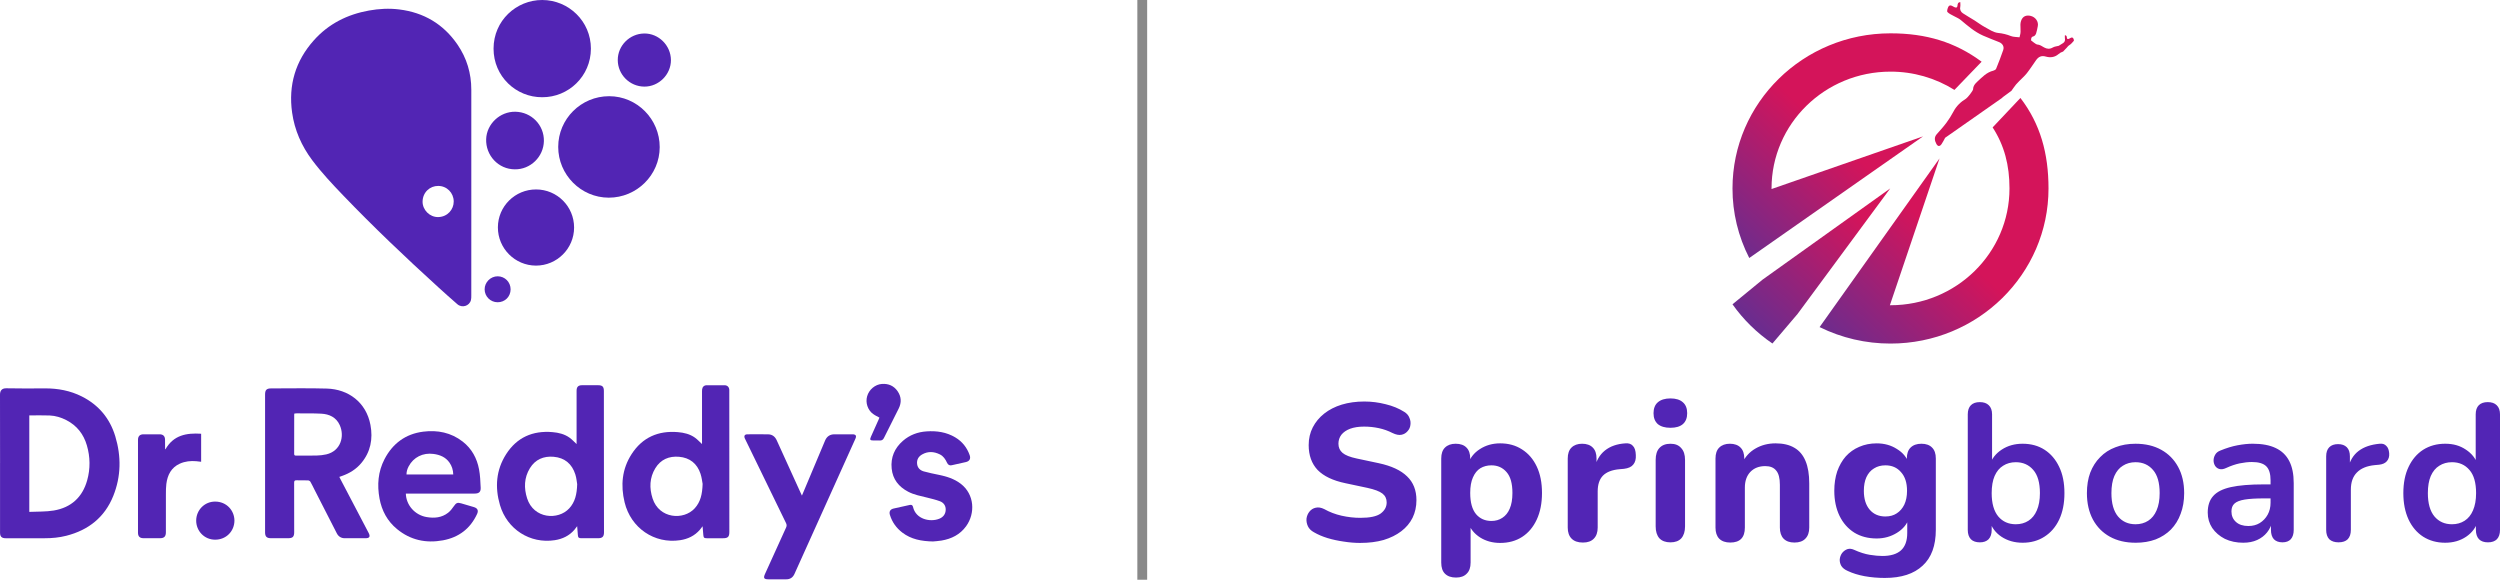
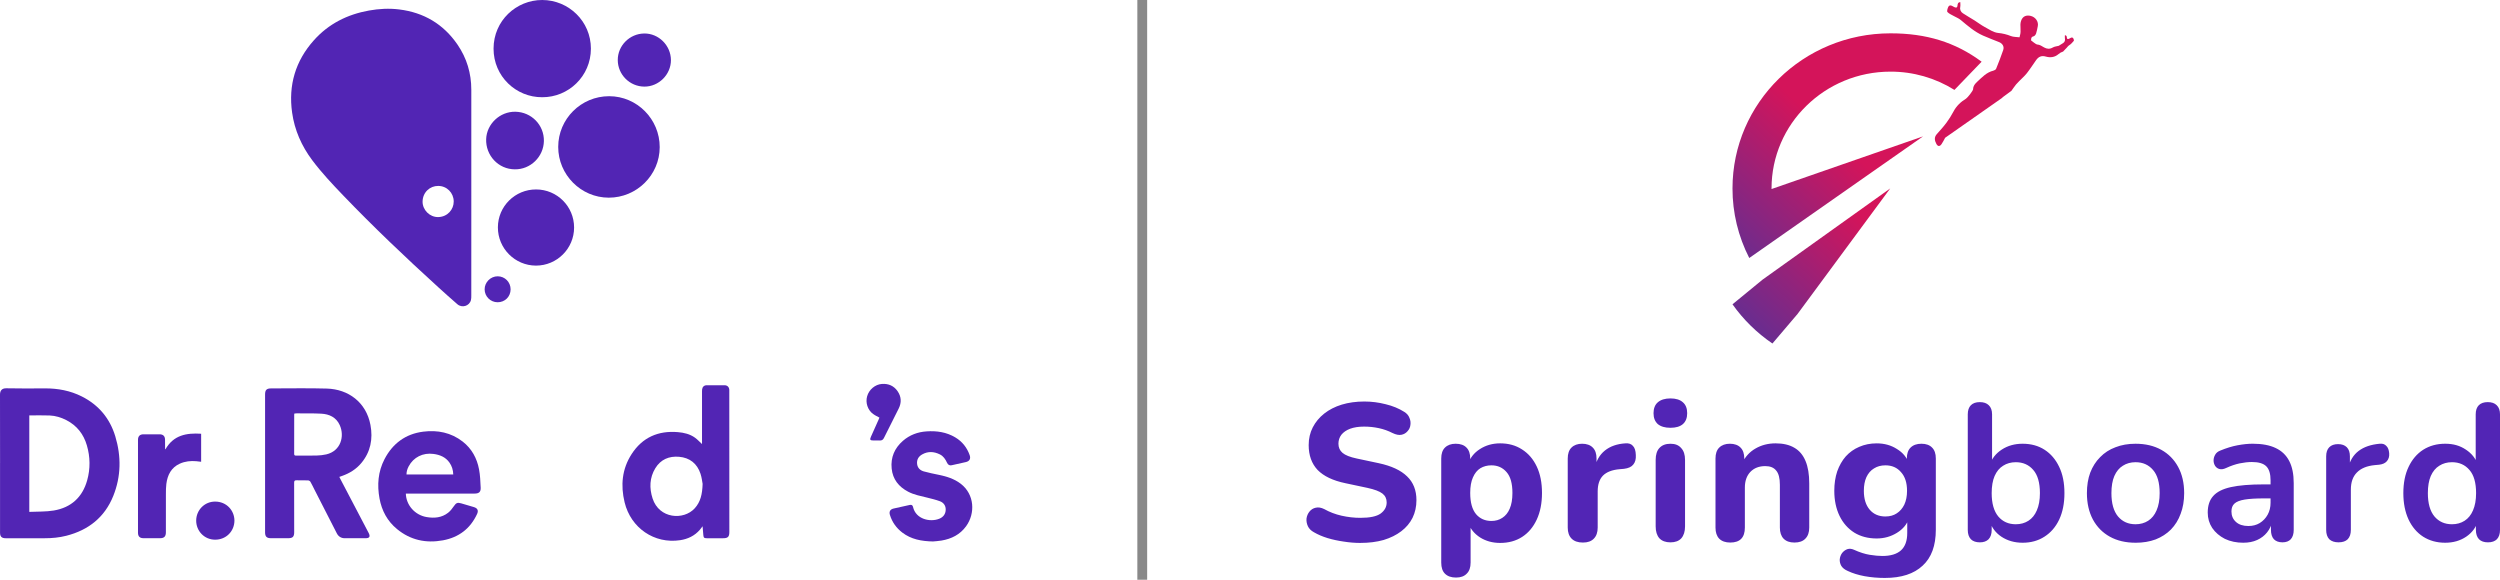
<svg xmlns="http://www.w3.org/2000/svg" id="Layer_1" data-name="Layer 1" viewBox="0 0 2757.18 639.35">
  <defs>
    <style>
      .cls-1 {
        fill: url(#linear-gradient);
      }

      .cls-1, .cls-2, .cls-3, .cls-4, .cls-5, .cls-6, .cls-7, .cls-8 {
        stroke-width: 0px;
      }

      .cls-9 {
        fill: none;
        stroke: #898989;
        stroke-width: 10.83px;
      }

      .cls-2 {
        fill: url(#linear-gradient-4);
      }

      .cls-3 {
        fill: url(#linear-gradient-2);
      }

      .cls-4 {
        fill: url(#linear-gradient-3);
      }

      .cls-5 {
        fill: url(#linear-gradient-5);
      }

      .cls-6 {
        fill: url(#linear-gradient-6);
      }

      .cls-7 {
        fill: #5225b5;
      }

      .cls-8 {
        fill: #5225b4;
      }
    </style>
    <linearGradient id="linear-gradient" x1="1896.8" y1="367.32" x2="2016.6" y2="495.24" gradientTransform="translate(0 640.14) scale(1 -1)" gradientUnits="userSpaceOnUse">
      <stop offset="0" stop-color="#662d91" />
      <stop offset="1" stop-color="#d4145a" />
    </linearGradient>
    <linearGradient id="linear-gradient-2" x1="2033.78" y1="238.97" x2="2154.01" y2="367.35" gradientTransform="translate(0 640.14) scale(1 -1)" gradientUnits="userSpaceOnUse">
      <stop offset="0" stop-color="#662d91" />
      <stop offset="1" stop-color="#d4145a" />
    </linearGradient>
    <linearGradient id="linear-gradient-3" x1="1928.38" y1="278.27" x2="2048.42" y2="406.45" gradientTransform="translate(0 640.14) scale(1 -1)" gradientUnits="userSpaceOnUse">
      <stop offset="0" stop-color="#662d91" />
      <stop offset="1" stop-color="#d4145a" />
    </linearGradient>
    <linearGradient id="linear-gradient-4" x1="1967.3" y1="296.74" x2="2088.84" y2="426.53" gradientTransform="translate(0 640.14) scale(1 -1)" gradientUnits="userSpaceOnUse">
      <stop offset="0" stop-color="#662d91" />
      <stop offset="1" stop-color="#d4145a" />
    </linearGradient>
    <linearGradient id="linear-gradient-5" x1="1956.24" y1="310.71" x2="2076.53" y2="439.16" gradientTransform="translate(0 640.14) scale(1 -1)" gradientUnits="userSpaceOnUse">
      <stop offset="0" stop-color="#662d91" />
      <stop offset="1" stop-color="#d4145a" />
    </linearGradient>
    <linearGradient id="linear-gradient-6" x1="1957.72" y1="336.03" x2="2077.76" y2="464.21" gradientTransform="translate(0 640.14) scale(1 -1)" gradientUnits="userSpaceOnUse">
      <stop offset="0" stop-color="#662d91" />
      <stop offset="1" stop-color="#d4145a" />
    </linearGradient>
  </defs>
  <g>
    <g>
      <path class="cls-1" d="m1953.78,207.83v.65l167.12-58.1-191.69,134.16c-12.2-23.8-18.53-50.07-18.49-76.71,0-94.49,78.01-171.07,174.25-171.07,39.33-.02,71.35,9.69,100.49,31.29l-29.97,31.11c-21.05-13.2-45.5-20.19-70.48-20.15-72.49-.02-131.23,57.65-131.23,128.82Z" />
-       <path class="cls-3" d="m2259.24,207.84c0,94.47-78.01,171.07-174.24,171.07-27.14.04-53.92-6.18-78.17-18.16l19.36-22.75-19.76,23.23,132.62-186.54-54.75,161.95h.7c72.46,0,131.21-57.68,131.21-128.82,0-25.48-5.61-47.32-18.59-67.31l30.64-32.46c21.99,28.62,30.98,61.2,30.98,99.81Z" />
      <path class="cls-4" d="m2084.68,207.8l-102.2,138.44-27.72,32.6c-17.2-11.72-32.12-26.36-44.04-43.25l33.2-27.22" />
      <path class="cls-2" d="m2147.4,150.4l.75.57-.75-.57Z" />
      <path class="cls-5" d="m2167.42,103.96c-1.73,1.58,1.68-1.65,0,0h0Z" />
      <path class="cls-6" d="m2286.74,42.63c-.54-1.26-1.77-1.66-3.13-.81-.52.33-1.08.62-1.64.88-1.44.65-2.38.55-2.5-1.3-.06-1.2-.35-2.44-2.16-2.55-.11,1.24-.09,2.49.03,3.73.24.94.17,1.93-.2,2.83-.38.9-1.04,1.66-1.88,2.16-1.54,1.03-3.14,2-4.74,2.96-2.2.59-4.64.72-6.51,1.83-3.42,2.05-6.61,1.64-9.63-.04-2.47-1.39-4.57-3.04-7.65-3.25-1.49-.09-6.14-4.15-6.77-4.55l.07-.75c.13-1.7.23-3.25,2.81-3.76,1.1-.22,2.3-1.87,2.72-3.11.88-2.54,1.24-5.25,1.83-7.88,1.11-4.98-2.36-10.33-8.17-11.57-4.23-.9-8.5.15-10.31,5.74-1.71,5.31.66,10.32-1.27,16.36l-.35,1.59c-3.31-.44-6.71-.25-9.53-1.38-4.51-1.81-9.27-2.97-14.12-3.43-5.11-.53-10.02-3.97-14.78-6.55-3.91-2.11-7.43-4.87-11.2-7.24-4.24-2.67-8.65-5.09-12.81-7.88-1.19-.72-2.11-1.78-2.65-3.05-.52-1.27-.63-2.66-.3-3.99.35-1.62.06-3.36.06-5.26-2.57.14-2.96,1.89-3.07,3.6-.16,2.66-1.49,2.81-3.51,1.88-.8-.36-1.57-.78-2.32-1.24-1.92-1.22-3.66-.65-4.42,1.13-.77,1.78-1.67,4.63-.84,5.55,1.8,1.95,4.64,3.05,7.1,4.45,2.47,1.4,5.37,2.49,7.54,4.31,7.71,6.46,15.28,13.08,24.61,17.22,5.82,2.6,11.8,4.78,17.69,7.18,3.82,1.55,5.85,4.93,4.55,8.74-2.36,6.98-5.06,13.84-7.83,20.67-.39.94-1.86,1.8-2.97,2.07-7.7,1.85-12.63,7.45-18.07,12.41-2.3,2.24-4.25,4.36-4.32,7.98,0,1.79-6.23,9.54-7.83,10.51-5.95,3.63-10.67,8.15-13.9,14.33-2.28,4.33-4.89,8.47-7.82,12.4-3.22,4.32-6.9,8.31-10.48,12.35-3.14,3.52-2.48,7.15-.5,10.8,1.59,2.95,3.71,3.11,5.68.29,1.46-2.26,2.79-4.61,3.97-7.03l62.77-43.93c-.07-.54,9.98-7.34,10.33-7.84,1.68-2.37,3.31-4.75,5.13-7.03,1.08-1.29,2.24-2.52,3.46-3.68,2.85-2.93,6.01-5.62,8.5-8.8,3.62-4.6,6.75-9.57,10.14-14.34,2.65-3.69,5.83-5.34,10.67-3.95,4.85,1.38,9.8.96,13.99-2.67,1.48-1.31,3.23-2.29,5.14-2.86,1.32-1.49,2.24-2.37,2.83-3.02,1.54-1.3,2.35-3.09,4.14-4.11,1.77-1.02,3.39-3.05,4.63-4.45.6-.66.3-1.4-.22-2.63Z" />
    </g>
    <path class="cls-7" d="m1500.34,598.79c-6.01,0-12.15-.5-18.44-1.5-6.15-.86-12.09-2.15-17.81-3.86-5.58-1.72-10.59-3.86-15.02-6.44-3.15-1.72-5.36-3.93-6.65-6.65-1.29-2.86-1.79-5.72-1.5-8.58.44-2.86,1.5-5.36,3.23-7.51,1.85-2.29,4.15-3.72,6.85-4.29,2.86-.71,6.01-.21,9.44,1.5,5.87,3.29,12.23,5.72,19.1,7.29,7,1.57,13.94,2.36,20.81,2.36,10.44,0,17.88-1.57,22.31-4.72,4.43-3.29,6.65-7.36,6.65-12.23,0-4.15-1.57-7.44-4.72-9.87-3.15-2.43-8.65-4.5-16.51-6.22l-24.24-5.15c-13.73-2.86-23.95-7.72-30.68-14.59-6.58-7.01-9.86-16.16-9.86-27.46,0-7.15,1.5-13.66,4.5-19.52,3.01-5.86,7.22-10.94,12.65-15.23,5.44-4.29,11.87-7.58,19.31-9.87,7.58-2.29,15.87-3.43,24.88-3.43,8,0,15.87,1,23.6,3,7.72,1.86,14.51,4.65,20.38,8.37,2.86,1.72,4.79,3.93,5.79,6.65,1.15,2.57,1.5,5.22,1.07,7.94-.29,2.57-1.35,4.86-3.21,6.86-1.71,2-3.93,3.29-6.65,3.86-2.72.57-6.01-.07-9.86-1.93-4.72-2.43-9.73-4.22-15.02-5.36-5.29-1.14-10.72-1.72-16.3-1.72-6.01,0-11.15.79-15.44,2.36-4.15,1.57-7.36,3.79-9.66,6.65-2.14,2.86-3.22,6.15-3.22,9.87,0,4.15,1.5,7.51,4.5,10.08,3.01,2.57,8.23,4.65,15.66,6.22l24.24,5.15c14.02,3,24.46,7.87,31.32,14.59,6.87,6.58,10.3,15.3,10.3,26.17,0,7.15-1.44,13.66-4.29,19.52-2.86,5.72-7,10.65-12.45,14.8-5.43,4.15-11.94,7.36-19.52,9.65-7.58,2.14-16.09,3.22-25.53,3.22Zm105.47,38.18c-5.29,0-9.37-1.43-12.23-4.29-2.72-2.72-4.08-6.79-4.08-12.23v-114.76c0-5.29,1.35-9.3,4.08-12.01,2.86-2.86,6.79-4.29,11.79-4.29,5.29,0,9.3,1.43,12.01,4.29,2.72,2.72,4.08,6.72,4.08,12.01v14.59l-2.35-8.37c2.15-6.86,6.43-12.37,12.87-16.52,6.58-4.29,14.09-6.43,22.52-6.43,9.15,0,17.17,2.22,24.03,6.65,7,4.43,12.44,10.73,16.29,18.88,3.87,8.15,5.8,17.88,5.8,29.17s-1.93,21.09-5.8,29.39c-3.86,8.29-9.22,14.66-16.09,19.09-6.85,4.43-14.94,6.65-24.24,6.65-8.29,0-15.65-2-22.09-6.01-6.43-4.15-10.79-9.51-13.08-16.09h2.57v43.76c0,5.43-1.44,9.51-4.29,12.23-2.72,2.86-6.65,4.29-11.79,4.29Zm39.04-62.42c4.57,0,8.58-1.14,12.01-3.43,3.57-2.29,6.29-5.65,8.15-10.08,2-4.58,3-10.37,3-17.38,0-10.44-2.15-18.09-6.43-22.95-4.29-5.01-9.87-7.51-16.73-7.51-4.58,0-8.66,1.07-12.23,3.22-3.43,2.14-6.15,5.5-8.15,10.08-2,4.43-3.01,10.15-3.01,17.16,0,10.44,2.15,18.23,6.44,23.38,4.28,5.01,9.93,7.51,16.95,7.51Zm100.9,23.81c-5.44,0-9.59-1.43-12.45-4.29-2.86-2.86-4.29-6.94-4.29-12.23v-76.15c0-5.29,1.37-9.3,4.08-12.01,2.86-2.86,6.8-4.29,11.8-4.29s9.08,1.43,11.79,4.29c2.72,2.72,4.08,6.72,4.08,12.01v11.15h-2.14c1.71-8.58,5.5-15.23,11.37-19.95,5.86-4.72,13.43-7.36,22.74-7.94,3.57-.29,6.29.64,8.15,2.79,2,2,3.08,5.36,3.22,10.08.29,4.43-.64,7.94-2.79,10.51-2,2.57-5.43,4.15-10.3,4.72l-4.93.43c-8.15.71-14.23,3.07-18.23,7.08-3.86,4-5.8,9.8-5.8,17.38v39.9c0,5.29-1.42,9.37-4.28,12.23-2.72,2.86-6.73,4.29-12.01,4.29Zm96.54-.21c-5.28,0-9.36-1.5-12.22-4.5-2.72-3.15-4.08-7.51-4.08-13.09v-73.36c0-5.72,1.35-10.08,4.08-13.08,2.86-3.15,6.94-4.72,12.22-4.72s9.08,1.57,11.8,4.72c2.86,3,4.29,7.36,4.29,13.08v73.36c0,5.58-1.37,9.94-4.08,13.09-2.72,3-6.73,4.5-12.02,4.5Zm0-126.35c-6.01,0-10.64-1.36-13.94-4.08-3.15-2.86-4.72-6.86-4.72-12.01s1.57-9.3,4.72-12.01c3.3-2.86,7.93-4.29,13.94-4.29s10.59,1.43,13.73,4.29c3.15,2.72,4.72,6.72,4.72,12.01s-1.57,9.15-4.72,12.01c-3.15,2.72-7.72,4.08-13.73,4.08Zm65.99,126.56c-5.29,0-9.37-1.43-12.23-4.29-2.72-2.86-4.08-6.94-4.08-12.23v-76.15c0-5.29,1.35-9.3,4.08-12.01,2.86-2.86,6.79-4.29,11.79-4.29s9.08,1.43,11.8,4.29c2.71,2.72,4.08,6.72,4.08,12.01v12.23l-2.37-7.08c3.3-7.01,8.15-12.37,14.58-16.09,6.58-3.86,14.02-5.79,22.31-5.79s15.37,1.64,20.81,4.93c5.44,3.15,9.52,8.01,12.23,14.59,2.72,6.44,4.08,14.66,4.08,24.67v48.69c0,5.29-1.42,9.37-4.28,12.23-2.72,2.86-6.73,4.29-12.02,4.29s-9.15-1.43-12.01-4.29c-2.71-2.86-4.08-6.94-4.08-12.23v-47.19c0-7.29-1.35-12.51-4.08-15.66-2.57-3.29-6.58-4.93-12.01-4.93-6.87,0-12.37,2.14-16.51,6.43-4.01,4.29-6.01,10.01-6.01,17.16v44.19c0,11.01-5.36,16.52-16.09,16.52Zm170.47,39.04c-7.72,0-15.16-.64-22.31-1.93-7-1.29-13.23-3.22-18.66-5.79-3.28-1.43-5.65-3.29-7.07-5.58-1.29-2.29-1.86-4.72-1.72-7.29.29-2.57,1.15-4.86,2.57-6.86,1.57-2,3.51-3.43,5.8-4.29,2.28-.71,4.72-.5,7.29.64,6.29,2.86,12.08,4.72,17.37,5.58,5.43.86,10.08,1.29,13.94,1.29,9.16,0,16.02-2.07,20.6-6.22,4.57-4.15,6.87-10.51,6.87-19.09v-16.3h1.93c-2.15,6.58-6.58,11.94-13.3,16.09-6.73,4.15-14.16,6.22-22.31,6.22-9.44,0-17.66-2.14-24.68-6.43-7-4.43-12.44-10.58-16.29-18.45-3.87-8.01-5.8-17.23-5.8-27.67,0-7.87,1.08-15.02,3.22-21.45,2.3-6.44,5.44-11.94,9.44-16.52,4.16-4.58,9.08-8.08,14.8-10.51,5.87-2.57,12.3-3.86,19.31-3.86,8.44,0,15.87,2.07,22.31,6.22,6.58,4,10.93,9.3,13.08,15.87l-2.15,6.86v-12.23c0-5.29,1.37-9.3,4.08-12.01,2.86-2.86,6.87-4.29,12.02-4.29s9.07,1.43,11.79,4.29c2.72,2.72,4.08,6.72,4.08,12.01v78.51c0,17.59-4.86,30.82-14.58,39.68-9.59,9.01-23.46,13.51-41.62,13.51Zm.64-67.79c4.87,0,9.01-1.14,12.45-3.43,3.57-2.29,6.36-5.51,8.37-9.65,2-4.29,3-9.37,3-15.23,0-8.87-2.22-15.73-6.65-20.59-4.29-5.01-10.01-7.51-17.17-7.51-4.86,0-9.07,1.14-12.65,3.43-3.57,2.15-6.36,5.36-8.36,9.65-1.86,4.15-2.79,9.15-2.79,15.02,0,8.87,2.15,15.8,6.43,20.81,4.29,5.01,10.08,7.51,17.37,7.51Zm151.28,28.96c-8.86,0-16.66-2.22-23.38-6.65-6.58-4.43-10.94-10.37-13.09-17.8l2.37-5.36v15.66c0,4.43-1.15,7.86-3.43,10.3-2.28,2.29-5.5,3.43-9.66,3.43s-7.58-1.14-9.86-3.43c-2.28-2.43-3.43-5.86-3.43-10.3v-127.42c0-4.43,1.15-7.79,3.43-10.08,2.28-2.29,5.58-3.43,9.86-3.43s7.58,1.14,9.87,3.43c2.42,2.29,3.64,5.65,3.64,10.08v55.77h-2.57c2.28-7.01,6.73-12.66,13.3-16.95,6.58-4.29,14.24-6.43,22.95-6.43,9.3,0,17.38,2.22,24.24,6.65,6.87,4.43,12.23,10.73,16.1,18.88,3.86,8.01,5.79,17.66,5.79,28.96s-1.93,20.88-5.79,29.17c-3.87,8.15-9.3,14.44-16.3,18.88-6.87,4.43-14.88,6.65-24.03,6.65Zm-7.5-20.38c5.28,0,9.93-1.29,13.94-3.86,4.01-2.57,7.07-6.36,9.22-11.37,2.28-5.15,3.43-11.51,3.43-19.09,0-11.44-2.43-19.95-7.29-25.53-4.87-5.72-11.3-8.58-19.3-8.58-5.29,0-9.94,1.29-13.95,3.86-4.01,2.43-7.15,6.22-9.44,11.37-2.15,5.01-3.22,11.3-3.22,18.88,0,11.3,2.43,19.88,7.29,25.74,4.87,5.72,11.3,8.58,19.31,8.58Zm132.05,20.38c-10.86,0-20.3-2.22-28.32-6.65-8-4.43-14.23-10.73-18.66-18.88-4.43-8.29-6.65-18.02-6.65-29.17,0-8.44,1.22-15.95,3.64-22.52,2.58-6.72,6.22-12.44,10.94-17.16,4.72-4.86,10.37-8.51,16.95-10.94,6.58-2.57,13.94-3.86,22.09-3.86,10.87,0,20.31,2.22,28.32,6.65,8.01,4.43,14.23,10.73,18.66,18.88,4.44,8.15,6.66,17.8,6.66,28.96,0,8.44-1.3,16.02-3.87,22.74-2.42,6.72-6.01,12.51-10.72,17.38-4.72,4.72-10.37,8.37-16.95,10.94-6.58,2.43-13.94,3.65-22.09,3.65Zm0-20.38c5.29,0,9.94-1.29,13.94-3.86,4.01-2.57,7.08-6.36,9.23-11.37,2.28-5.15,3.43-11.51,3.43-19.09,0-11.44-2.43-19.95-7.29-25.53-4.87-5.72-11.3-8.58-19.31-8.58-5.29,0-9.93,1.29-13.94,3.86-4.01,2.43-7.15,6.22-9.44,11.37-2.15,5.01-3.22,11.3-3.22,18.88,0,11.3,2.42,19.88,7.29,25.74,4.86,5.72,11.3,8.58,19.3,8.58Zm118.88,20.38c-7.58,0-14.38-1.43-20.38-4.29-5.86-3-10.51-7.01-13.94-12.01-3.28-5.01-4.94-10.65-4.94-16.95,0-7.72,2.01-13.8,6.01-18.23,4.01-4.58,10.52-7.87,19.52-9.87,9.01-2,21.09-3,36.26-3h10.72v15.45h-10.52c-8.86,0-15.94.43-21.23,1.29-5.29.86-9.08,2.36-11.37,4.5-2.15,2-3.23,4.86-3.23,8.58,0,4.72,1.65,8.58,4.94,11.58,3.3,3,7.87,4.5,13.73,4.5,4.72,0,8.86-1.07,12.44-3.22,3.72-2.29,6.65-5.36,8.8-9.22,2.15-3.86,3.22-8.29,3.22-13.3v-24.67c0-7.15-1.57-12.3-4.72-15.45-3.15-3.15-8.43-4.72-15.87-4.72-4.15,0-8.65.5-13.51,1.5-4.72,1-9.73,2.72-15.02,5.15-2.71,1.29-5.14,1.64-7.29,1.07-2-.57-3.57-1.72-4.72-3.43-1.14-1.86-1.71-3.86-1.71-6.01s.57-4.22,1.71-6.22c1.15-2.14,3.08-3.72,5.8-4.72,6.57-2.72,12.86-4.65,18.88-5.79,6.14-1.14,11.72-1.72,16.73-1.72,10.29,0,18.73,1.57,25.31,4.72,6.73,3.15,11.72,7.94,15.02,14.37,3.28,6.29,4.94,14.44,4.94,24.45v51.48c0,4.43-1.08,7.86-3.23,10.3-2.14,2.29-5.21,3.43-9.22,3.43s-7.15-1.14-9.44-3.43c-2.15-2.43-3.22-5.86-3.22-10.3v-10.3h1.71c-1,5.01-3,9.37-6.01,13.09-2.86,3.58-6.5,6.36-10.94,8.37-4.43,2-9.51,3-15.23,3Zm105.09-.43c-4.43,0-7.87-1.14-10.3-3.43-2.28-2.43-3.43-5.86-3.43-10.3v-81.09c0-4.43,1.15-7.79,3.43-10.08,2.28-2.29,5.51-3.43,9.66-3.43s7.36,1.14,9.65,3.43c2.3,2.29,3.43,5.65,3.43,10.08v13.51h-2.15c2.01-8.58,5.94-15.09,11.8-19.52,5.87-4.43,13.65-7.08,23.38-7.94,3.01-.29,5.36.5,7.08,2.36,1.86,1.72,2.93,4.43,3.22,8.15.29,3.57-.57,6.51-2.57,8.79-1.86,2.14-4.72,3.43-8.58,3.86l-4.72.43c-8.73.86-15.31,3.58-19.74,8.15-4.43,4.43-6.65,10.72-6.65,18.88v44.4c0,4.43-1.15,7.86-3.43,10.3-2.3,2.29-5.65,3.43-10.08,3.43Zm117.5.43c-9.15,0-17.22-2.22-24.24-6.65-6.86-4.43-12.23-10.73-16.09-18.88-3.86-8.29-5.79-18.02-5.79-29.17s1.93-20.95,5.79-28.96c3.86-8.15,9.23-14.44,16.09-18.88,7.02-4.43,15.09-6.65,24.24-6.65s16.3,2.14,22.75,6.43c6.58,4.29,11.01,9.94,13.3,16.95h-2.37v-55.77c0-4.43,1.15-7.79,3.43-10.08,2.3-2.29,5.58-3.43,9.87-3.43s7.58,1.14,9.86,3.43c2.43,2.29,3.65,5.65,3.65,10.08v127.42c0,4.43-1.15,7.86-3.43,10.3-2.3,2.29-5.58,3.43-9.87,3.43s-7.58-1.14-9.86-3.43c-2.28-2.43-3.43-5.86-3.43-10.3v-16.73l2.37,6.43c-2.15,7.44-6.51,13.37-13.09,17.8s-14.3,6.65-23.17,6.65Zm7.51-20.38c5.29,0,9.94-1.29,13.95-3.86,4-2.57,7.07-6.36,9.22-11.37,2.28-5.15,3.43-11.51,3.43-19.09,0-11.44-2.43-19.95-7.29-25.53-4.87-5.72-11.3-8.58-19.31-8.58-5.29,0-9.93,1.29-13.94,3.86-4.01,2.43-7.15,6.22-9.44,11.37-2.15,5.01-3.21,11.3-3.21,18.88,0,11.3,2.42,19.88,7.29,25.74,4.86,5.72,11.3,8.58,19.3,8.58Z" />
  </g>
  <path class="cls-9" d="m1259.75,0v639.35" />
  <g>
    <path class="cls-8" d="m519.8,210.04c0,38.65,0,77.29-.02,115.94,0,1.69.02,3.45-.41,5.06-1.74,6.49-9.79,8.95-14.94,4.49-7.15-6.19-14.2-12.5-21.19-18.87-35.92-32.69-71.13-66.11-104.76-101.16-11.92-12.42-23.74-24.96-34.09-38.76-11.77-15.7-19.52-33.2-22.24-52.64-4.23-30.17,3.68-56.94,24.04-79.71,16.26-18.19,36.94-28.51,60.8-32.79,11.05-1.98,22.2-2.57,33.31-1.19,27.13,3.36,48.77,16.16,64.27,38.78,10.25,14.95,15.23,31.65,15.23,49.8,0,37.02,0,74.04,0,111.06Zm-36.55-4.99c-8.94-.09-17.01,6.89-17.2,17.14-.17,9.32,7.91,17.39,17.21,17.21,10.4-.2,17.19-8.49,17.13-17.22-.07-9.55-7.61-17.17-17.14-17.13Z" />
    <path class="cls-8" d="m.07,510.81C.07,485.62.13,460.42,0,435.23c-.02-4.38,2.1-7.12,7.02-7,14.18.34,28.37.17,42.56.11,14.23-.06,27.9,2.47,40.67,8.91,18.59,9.37,30.94,24.19,36.92,44.02,6.66,22.07,6.4,44.18-2.24,65.69-9.47,23.58-27.38,37.68-51.75,43.91-7.83,2-15.82,2.76-23.9,2.74-14.34-.05-28.67-.02-43.01,0-4.34,0-6.22-1.8-6.22-6.1,0-21.65,0-43.29,0-64.94,0-3.92,0-7.83,0-11.75Zm32.24-52.67v106.4c9.14-.45,18.25-.04,27.04-1.52,19.09-3.21,31.58-14.62,36.8-33.33,3.56-12.76,3.39-25.69-.33-38.45-3.62-12.44-11.02-21.92-22.64-27.89-5.77-2.97-11.94-4.86-18.41-5.13-7.43-.31-14.88-.07-22.47-.07Z" />
    <path class="cls-8" d="m374.23,525.96c.58,1.15.99,2.01,1.43,2.85,10.07,19.21,20.14,38.42,30.21,57.63.27.52.55,1.04.82,1.57,1.88,3.8.8,5.57-3.42,5.57-7.61,0-15.22-.05-22.83.02-4.16.04-7.15-1.86-8.97-5.38-8.26-15.99-16.4-32.04-24.59-48.08-1.51-2.96-2.9-5.98-4.56-8.85-.44-.75-1.66-1.44-2.54-1.48-4.21-.15-8.43.04-12.63-.11-2.12-.08-2.76.56-2.75,2.72.08,18.17.05,36.35.05,54.52,0,5-1.63,6.64-6.6,6.64-6.35,0-12.71,0-19.06,0-4.62,0-6.45-1.81-6.45-6.41,0-29.25,0-58.51,0-87.76,0-21.42,0-42.85,0-64.27,0-5.1,1.66-6.78,6.75-6.77,20.47.02,40.95-.43,61.4.18,23.64.71,43.35,15.03,48.07,40.09,2.9,15.41.18,29.85-10.22,42.2-5.61,6.66-12.76,11.1-20.92,13.99-.96.34-1.92.68-3.18,1.13Zm-49.58-69.88c-.08.56-.18.92-.18,1.28,0,14.41.01,28.81-.04,43.22,0,1.7.78,1.91,2.17,1.9,7.54-.04,15.08.11,22.61-.08,3.58-.09,7.23-.47,10.71-1.28,15.88-3.72,20.39-19.95,14.75-32.33-3.9-8.58-11.49-12.09-20.38-12.56-9.06-.48-18.17-.27-27.25-.34-.79,0-1.58.13-2.39.2Z" />
    <path class="cls-8" d="m774.23,489.73v-3.34c0-18.25,0-36.5,0-54.75,0-.74.02-1.48.11-2.21.35-2.79,2.23-4.55,5.05-4.56,6.58-.04,13.16-.04,19.73,0,3.08.02,5.08,2.05,5.2,5.12.02.59,0,1.18,0,1.77.02,51.65.03,103.29.05,154.94,0,5.29-1.58,6.89-6.81,6.9-5.99,0-11.97,0-17.96,0-3,0-3.63-.54-3.92-3.48-.29-3.05-.52-6.1-.82-9.73-1.23,1.59-2.06,2.78-2.99,3.86-5.77,6.69-13.25,10.23-21.83,11.52-28.34,4.26-54.29-13.39-61.18-41.75-4.55-18.71-2.88-36.8,7.72-53.2,11.87-18.38,29.27-26.04,50.95-24.24,6.78.56,13.32,2.11,18.92,6.12,2.77,1.99,5.1,4.59,7.77,7.04Zm.68,43.97c-.47-2.34-.92-6.94-2.34-11.22-3.75-11.25-11.82-17.69-23.62-18.71-11.06-.96-20.32,2.95-26.23,12.65-6.38,10.48-6.7,21.89-3.01,33.29,7.26,22.5,34.25,24.33,46.49,10.89,6.39-7.02,8.35-15.55,8.71-26.9Z" />
-     <path class="cls-8" d="m636.55,580.29c-1.31,1.7-2.13,2.91-3.08,4.01-5.72,6.63-13.15,10.14-21.63,11.45-27.24,4.21-52.68-12.05-60.47-38.84-5.69-19.55-4.28-38.58,6.81-55.97,11.82-18.52,29.31-26.2,51.08-24.37,6.78.57,13.31,2.13,18.91,6.15,2.77,1.99,5.09,4.59,7.73,7.02,0-.75,0-1.64,0-2.54,0-18.76-.02-37.53.01-56.29,0-4.27,1.86-6.06,6.07-6.07,5.84-.01,11.68,0,17.51,0,4.92,0,6.51,1.57,6.51,6.47.04,43.96.06,87.91.1,131.87,0,7.98.04,15.96.04,23.94,0,4.64-1.8,6.46-6.41,6.47-6.21.02-12.41.01-18.62,0-2.81,0-3.56-.68-3.79-3.4-.26-3.06-.48-6.12-.78-9.89Zm0-46.38c-.4-2.22-.74-6.54-2-10.57-3.64-11.65-11.69-18.49-23.9-19.57-11.06-.98-20.32,2.93-26.25,12.61-6.41,10.47-6.71,21.9-3.05,33.29,7.24,22.52,34.22,24.37,46.49,10.96,6.4-7,8.4-15.52,8.72-26.72Z" />
    <path class="cls-8" d="m615.64,162.02c.01-30.89,25.2-55.94,56.22-55.92,30.7.02,55.76,25.31,55.71,56.21-.05,30.71-25.31,55.74-56.22,55.69-30.63-.05-55.72-25.26-55.71-55.98Z" />
    <path class="cls-8" d="m597.93,107.23c-28.76.15-53.65-22.95-53.6-53.66C544.38,22.76,569.42-.06,598.06,0c29.01.06,53.67,23.39,53.63,53.7-.04,30.37-24.77,53.71-53.76,53.53Z" />
    <path class="cls-8" d="m447.58,544.33c.35,12.79,9.96,23.67,22.82,25.91,8.47,1.47,16.75.78,23.8-4.73,2.5-1.95,4.54-4.62,6.36-7.26,2.45-3.57,3.91-4.35,8.08-3.12,4.67,1.37,9.34,2.73,13.99,4.12,4.04,1.21,5.29,3.79,3.56,7.55-7.48,16.23-20.2,25.86-37.64,29.1-18.7,3.47-35.86-.21-50.71-12.43-10.63-8.74-16.8-20.24-19.28-33.69-2.75-14.98-1.63-29.61,5.47-43.31,9.01-17.39,23.31-27.96,42.76-30.41,15.71-1.98,30.66.95,43.51,10.96,10,7.79,15.72,18.37,18.02,30.62,1.25,6.62,1.49,13.46,1.81,20.22.22,4.68-1.93,6.48-6.66,6.48-24.32,0-48.63,0-72.95,0h-2.95Zm52.3-21.08c-.16-4.95-1.48-9.25-4.18-13.08-4.31-6.09-10.53-8.62-17.7-9.56-11.55-1.52-21.96,3.61-27.34,13.79-1.43,2.71-2.34,5.62-2.35,8.85h51.57Z" />
-     <path class="cls-8" d="m884.43,546.58c2.83-6.72,5.39-12.83,7.96-18.93,5.86-13.93,11.72-27.87,17.58-41.8,1.91-4.54,5.39-6.86,10.32-6.87,6.58,0,13.15-.01,19.73,0,3.83,0,4.89,1.55,3.35,4.96-22.38,49.69-44.77,99.38-67.19,149.06-1.73,3.83-4.69,5.94-9.04,5.91-6.5-.04-13.01,0-19.51,0-5.12,0-5.99-1.34-3.9-5.97,7.73-17.06,15.45-34.13,23.24-51.17.81-1.77.75-3.15-.11-4.92-14.96-30.62-29.84-61.28-44.73-91.93-.23-.46-.48-.92-.68-1.39-1.19-2.83-.17-4.51,2.89-4.53,7.69-.05,15.37-.15,23.06.04,4.37.11,7.41,2.57,9.22,6.55,8.73,19.2,17.46,38.4,26.2,57.6.42.92.86,1.83,1.61,3.4Z" />
    <path class="cls-8" d="m1029.33,597.18c-13.32-.23-24.46-2.46-34.08-9.73-6.67-5.05-11.32-11.56-13.79-19.58-1.1-3.57.3-6.14,3.95-6.99,5.95-1.38,11.94-2.6,17.9-3.98,2.03-.47,3.22.32,3.63,2.17,3.07,13.65,18.98,17.12,29.03,13.01,4.37-1.78,6.89-5.13,7.03-9.85.13-4.54-2.31-7.91-6.43-9.44-4.53-1.69-9.29-2.81-13.99-3.97-7.15-1.77-14.42-3.07-21.04-6.55-10.39-5.45-16.98-13.71-18.15-25.55-1.21-12.23,3.18-22.48,12.42-30.53,7.43-6.47,16.24-9.75,26.03-10.42,11.2-.77,21.95.77,31.75,6.64,7.64,4.58,12.87,11.18,15.83,19.56,1.39,3.92-.12,6.7-4.17,7.64-5.24,1.22-10.49,2.38-15.74,3.52-2.25.49-3.96-.42-5.1-2.88-1.75-3.77-3.95-7.15-7.78-9.06-6.54-3.25-13.17-3.69-19.68.04-4,2.29-6.04,5.81-5.49,10.51.52,4.42,3.43,7.07,7.41,8.19,5.45,1.53,11.03,2.63,16.58,3.78,8.59,1.77,16.85,4.3,23.97,9.71,15.49,11.78,16.32,32.81,6.1,46.93-6.7,9.26-16.16,13.98-27.19,15.83-3.48.59-7.03.77-9,.97Z" />
    <path class="cls-8" d="m633.15,250.98c-.03,23.14-18.91,41.98-42.04,41.95-23.23-.03-42.07-18.98-42.01-42.24.07-23.13,18.94-41.82,42.18-41.76,23.21.05,41.89,18.82,41.87,42.05Z" />
    <path class="cls-8" d="m182.37,495.69c8.92-15.85,23.3-18.36,39.46-17.33v30.92c-1.86-.22-3.59-.47-5.34-.62-6.27-.53-12.41.08-18.19,2.71-9.53,4.34-13.58,12.49-14.84,22.31-.48,3.72-.48,7.51-.49,11.27-.05,14.04-.02,28.08-.02,42.12,0,4.56-1.91,6.5-6.42,6.51-6.06.01-12.12.01-18.18,0-4.17,0-6.16-1.94-6.16-6.05,0-34.14,0-68.28,0-102.42,0-4.07,2.06-6.12,6.14-6.13,5.91-.02,11.83-.02,17.74,0,3.83.02,5.87,2.02,5.95,5.87.07,3.32.03,6.65.05,9.97,0,.14.09.27.3.86Z" />
    <path class="cls-8" d="m567.75,186.74c-18.06-.05-32.24-15.28-31.58-33.4.61-16.54,15.11-30.39,32.16-30.11,17.81.29,31.86,14.71,31.51,32.36-.34,17.36-14.87,31.46-32.09,31.15Z" />
    <path class="cls-8" d="m739.96,66.19c.09,15.96-13.43,29.46-29.38,29.33-16.1-.13-29.18-13.2-29.26-29.23-.08-15.91,13.05-29.13,29.15-29.35,15.91-.22,29.39,13.16,29.48,29.25Z" />
    <path class="cls-8" d="m969.9,460.57c-2.42-1.36-4.88-2.42-6.97-3.97-6.04-4.46-8.59-12.49-6.6-19.54,2.1-7.47,8.91-13.08,16.24-13.61,7.33-.54,13.26,2.05,17.38,8.03,4.13,5.99,4.49,12.49,1.2,19.07-5.41,10.81-10.87,21.6-16.25,32.42-1.01,2.04-2.41,2.99-4.71,2.85-2.28-.13-4.58-.03-6.87-.03-3.73,0-4.27-.81-2.78-4.15,2.8-6.26,5.61-12.51,8.4-18.77.36-.8.67-1.61.95-2.31Z" />
    <path class="cls-8" d="m258.56,574.23c-.11,11.6-9.06,20.95-21.21,20.97-12.17.02-21.06-9.79-20.98-21.16.08-11.34,9.07-20.95,21.06-20.86,12.34.09,21.08,9.65,21.13,21.05Z" />
    <path class="cls-8" d="m563.13,319.14c-.02,8.05-6.29,14.26-14.37,14.21-7.86-.04-14.21-6.37-14.27-14.21-.06-7.81,6.53-14.42,14.38-14.42,7.93,0,14.28,6.42,14.26,14.41Z" />
  </g>
</svg>